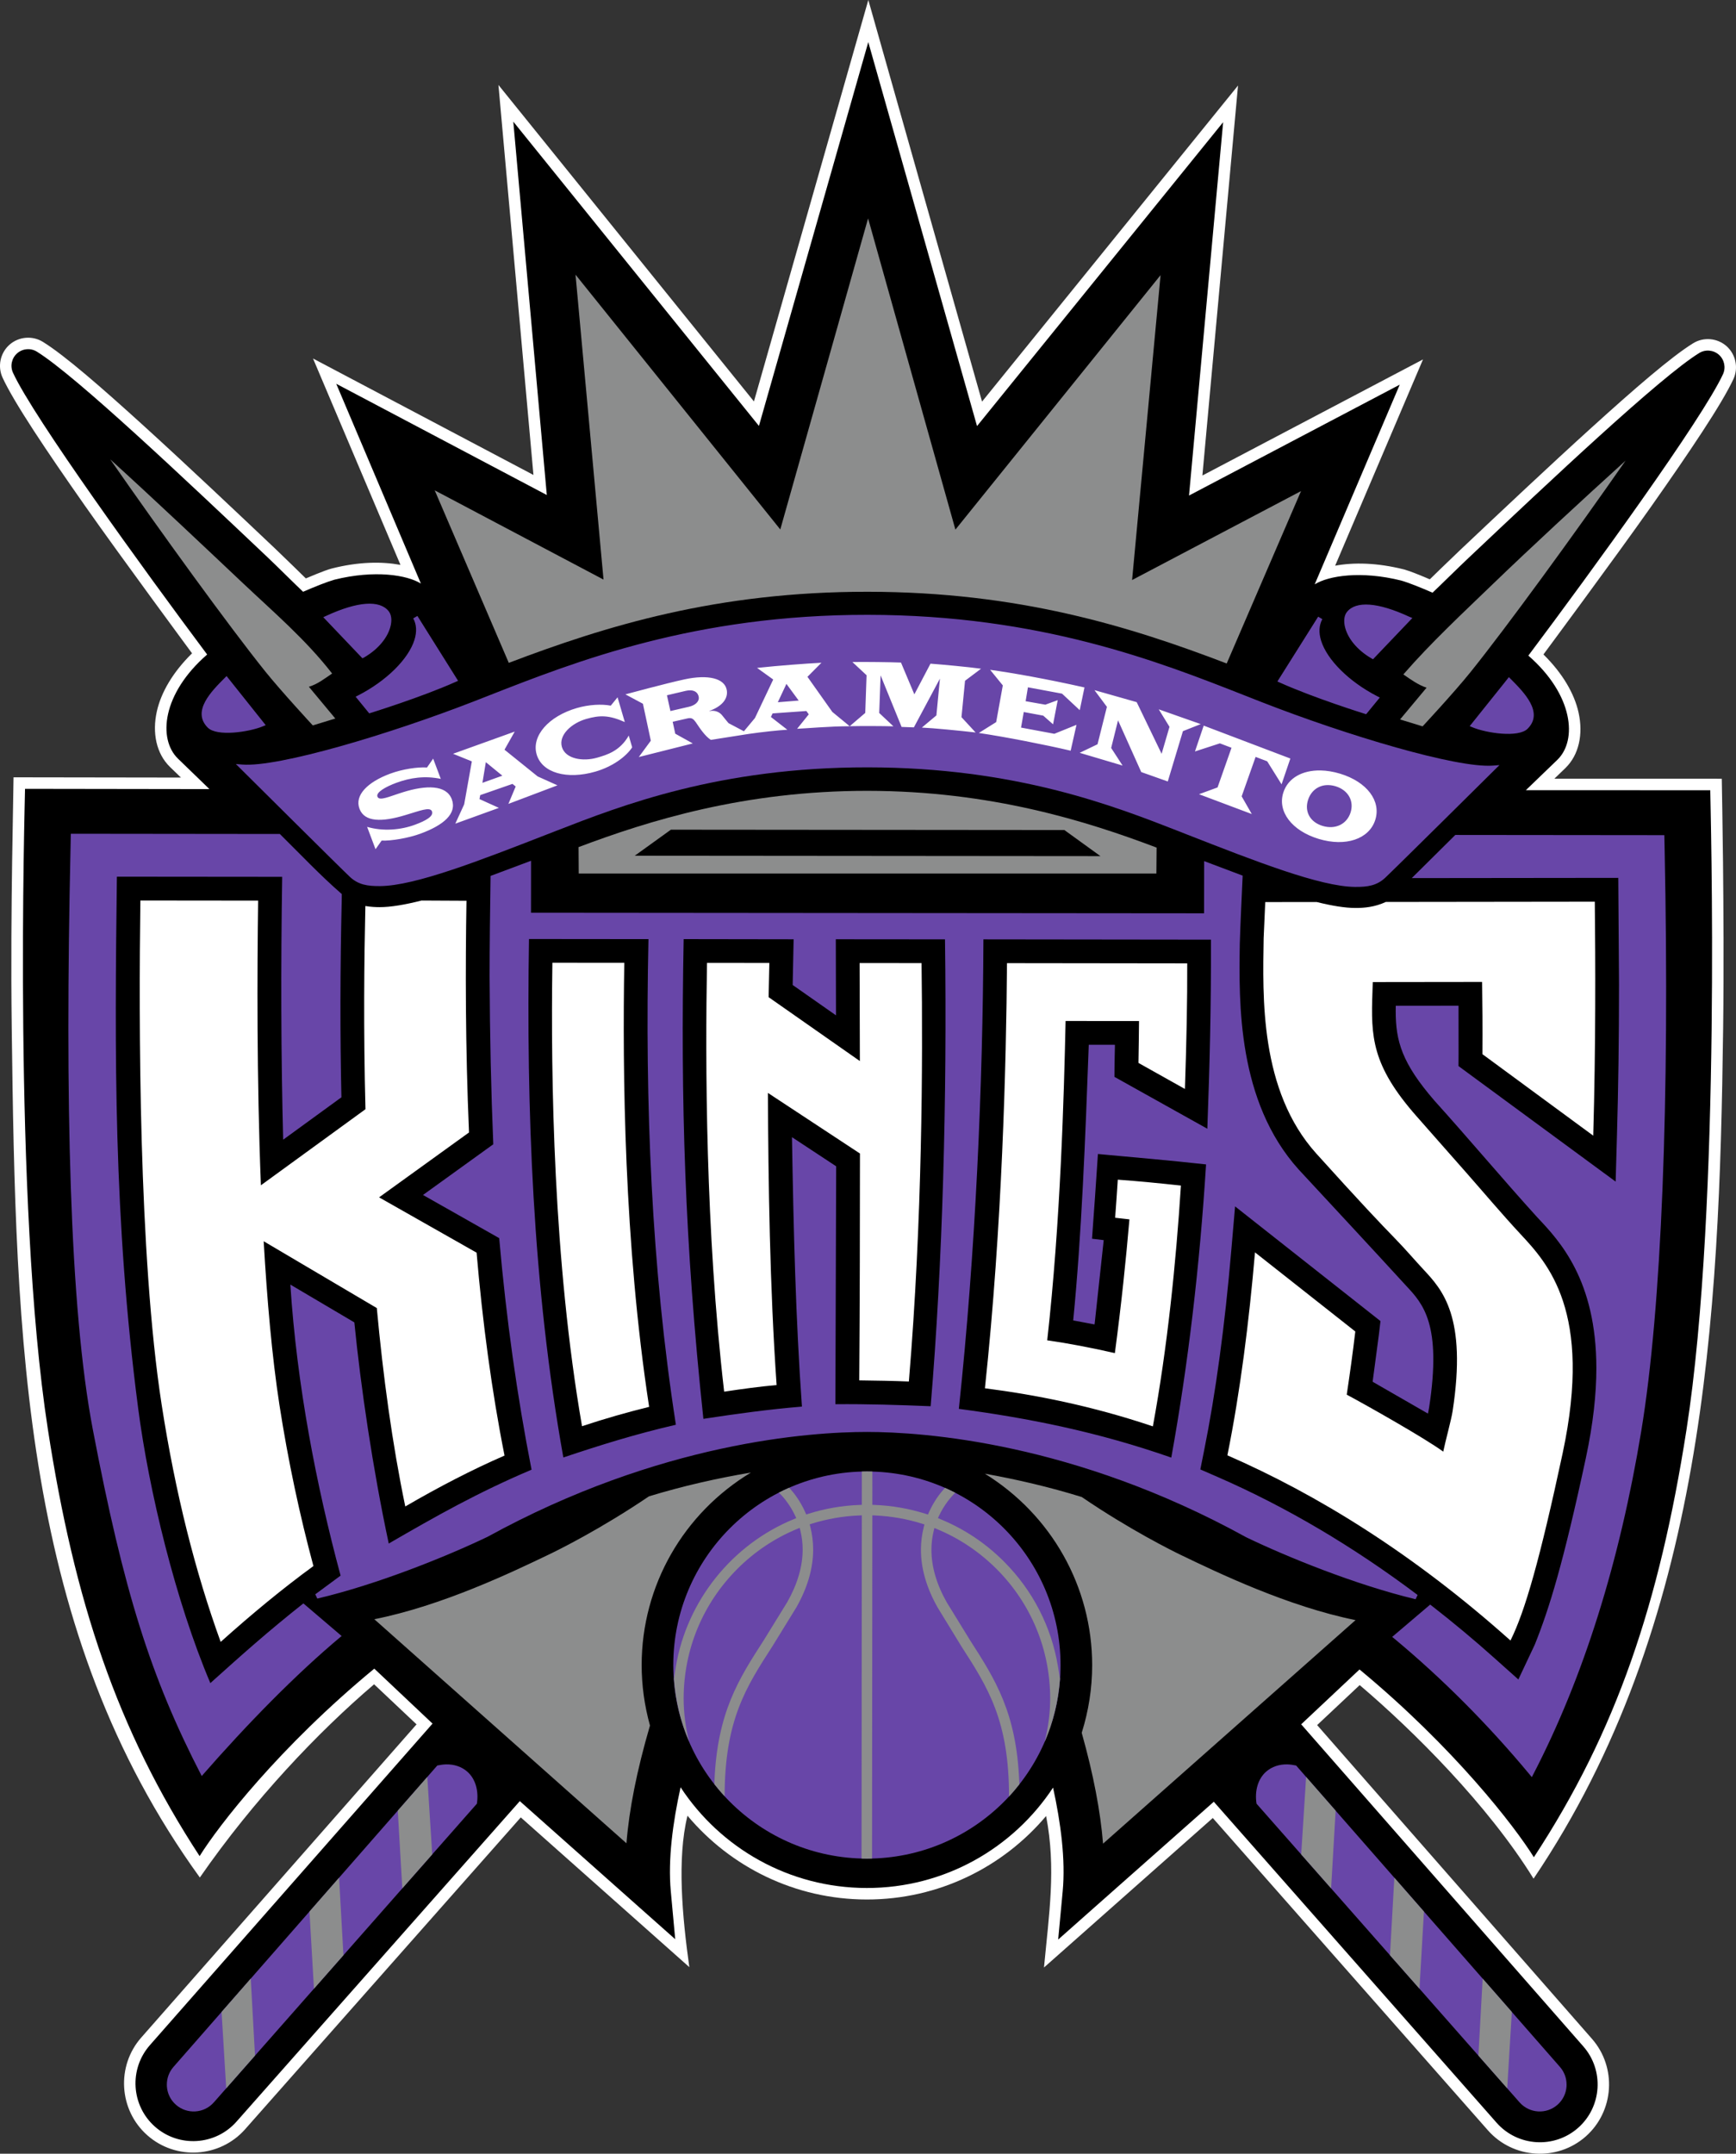
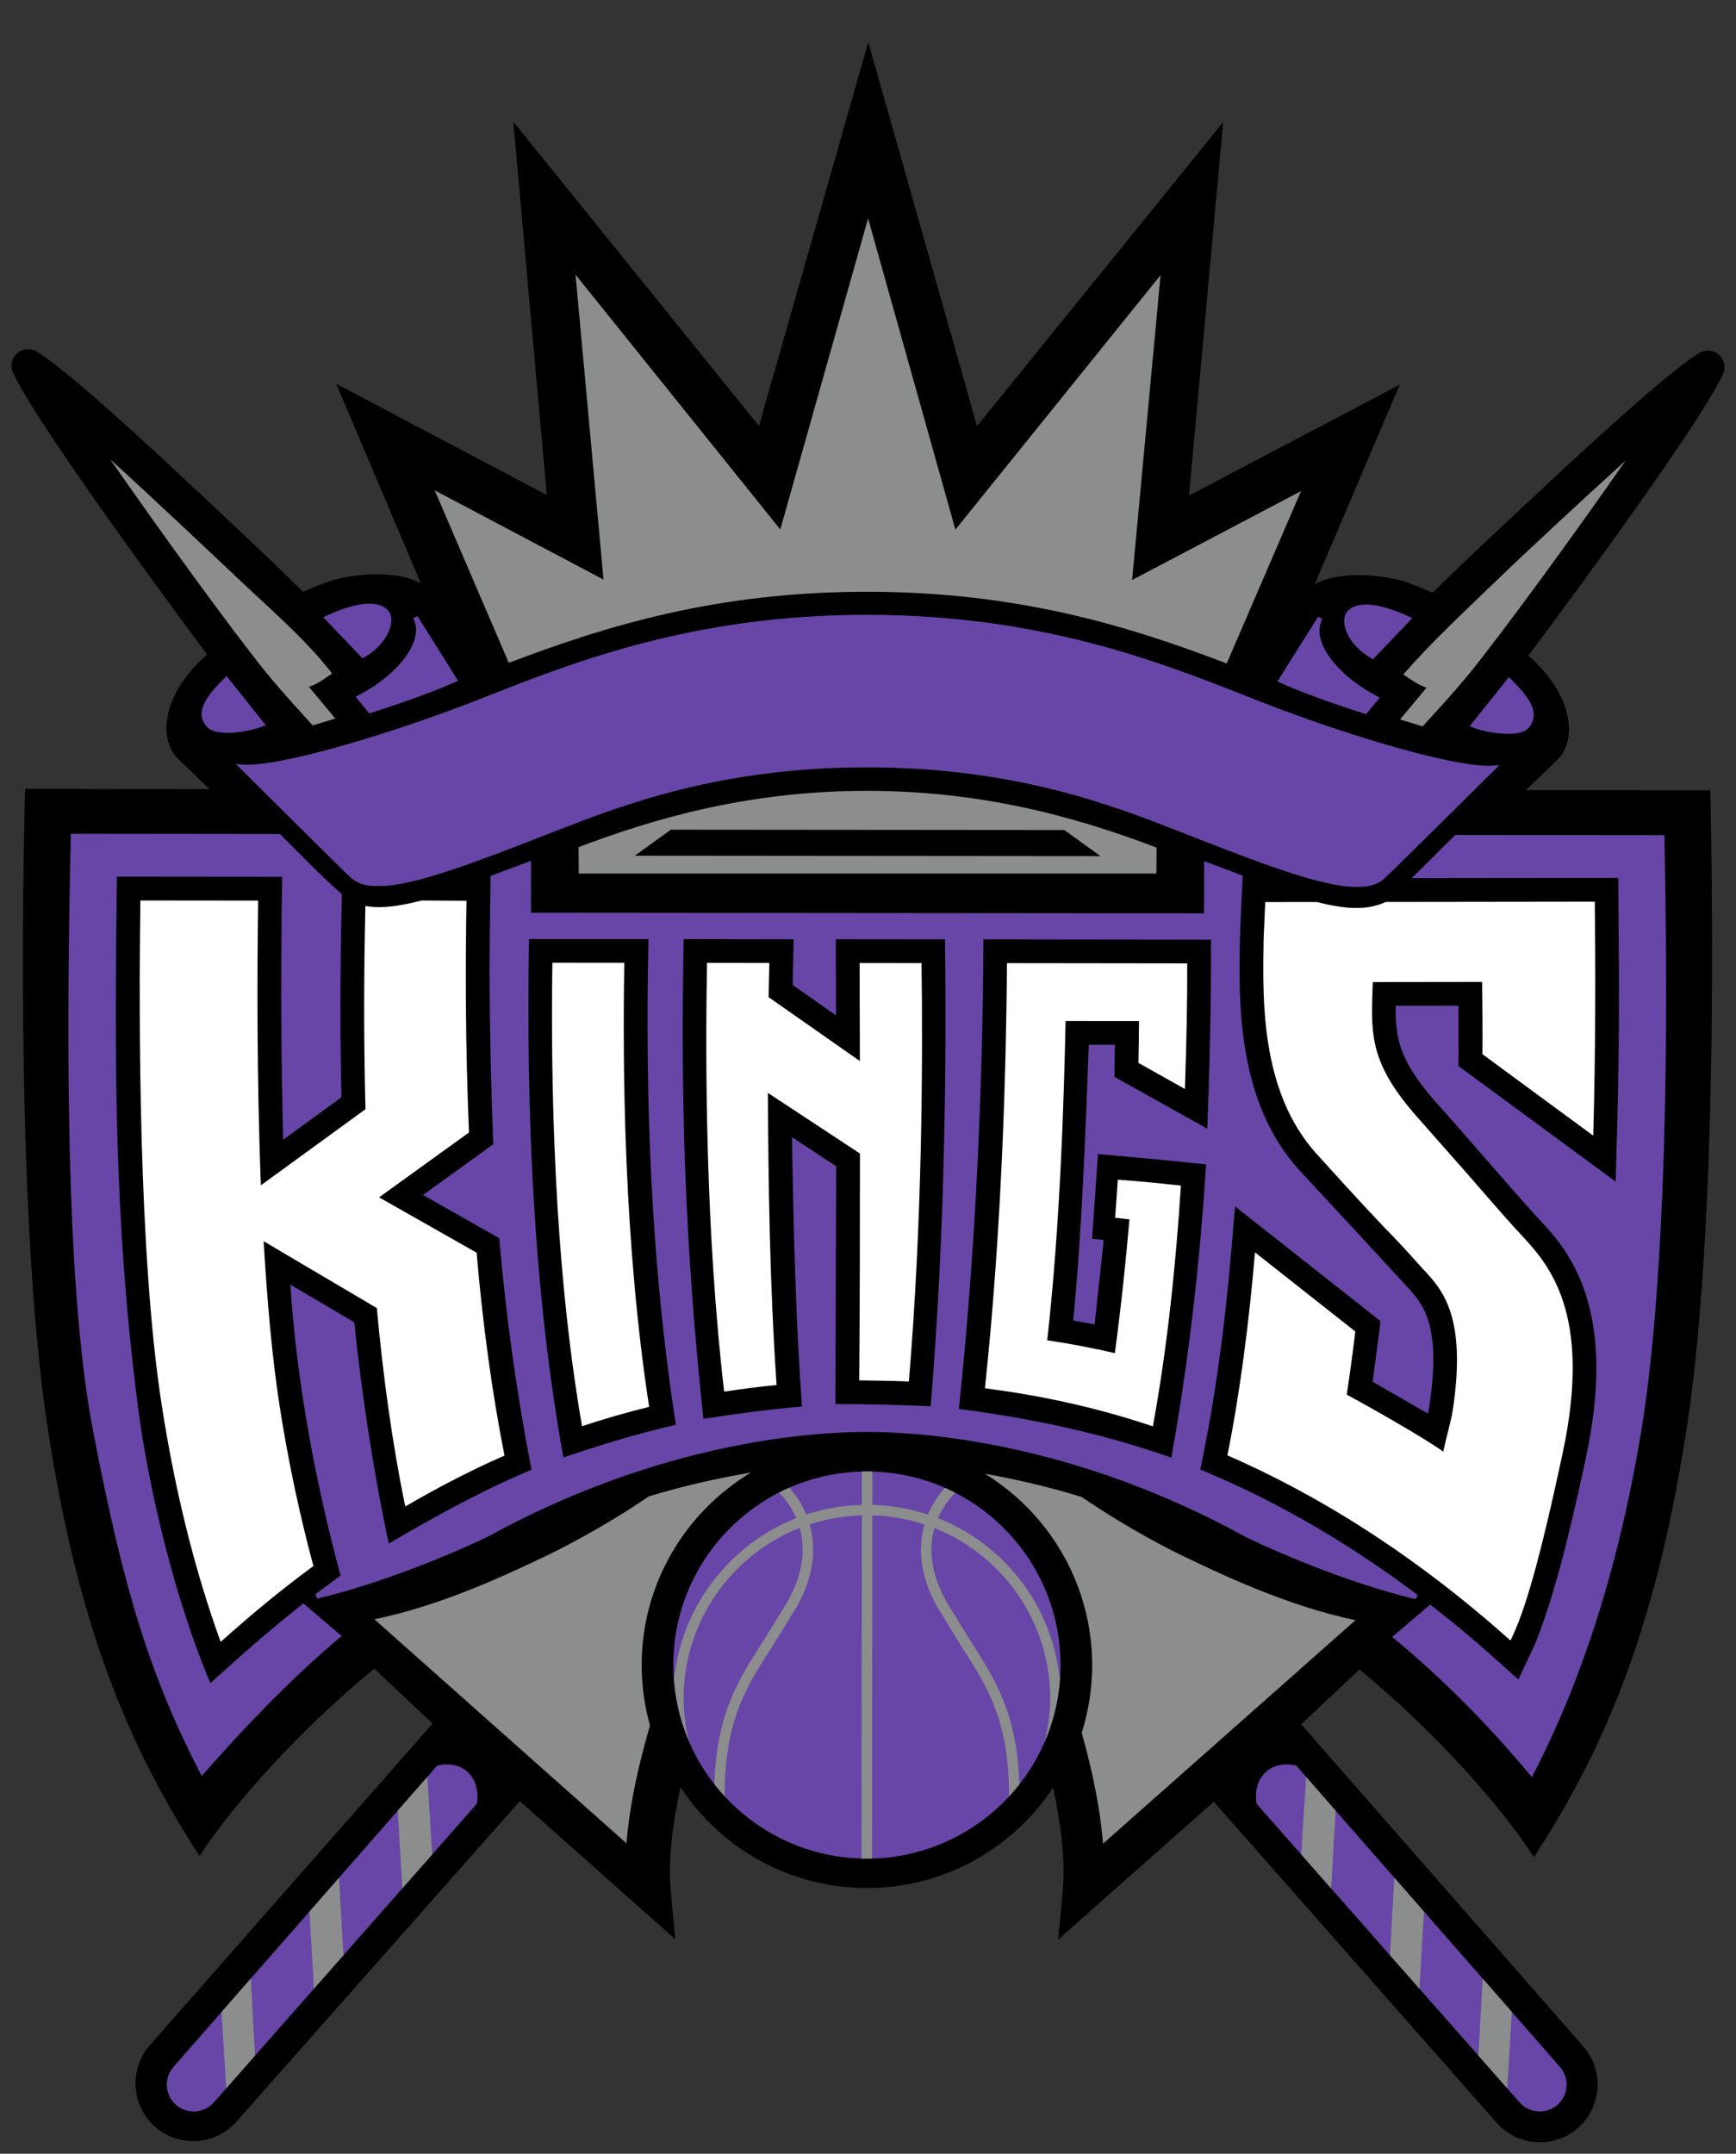
<svg xmlns="http://www.w3.org/2000/svg" xmlns:ns1="http://sodipodi.sourceforge.net/DTD/sodipodi-0.dtd" xmlns:ns2="http://www.inkscape.org/namespaces/inkscape" version="1.1" id="Layer_2" x="0px" y="0px" width="356.373" height="441.989" viewBox="0 0 356.373 441.989" enable-background="new 0 0 400 400" xml:space="preserve" ns1:docname="Sacramento_Kings_1994.svg" ns2:version="1.0.2-2 (e86c870879, 2021-01-15)">
  <rect x="0" y="0" width="356.373" height="441.989" fill="#333333" stroke="none" />
  <defs id="defs13599">
	
	
	
	
	
	
	
	
	
	
	
	
	
	
	
	
	
	
	
	
	
	
	
	
	
	
	
	
	
	
	
	
	
	
	
	
	
	
	
	
	
	
	
	
	
	
	
	
	
	
	
	
	
	
	
	
	
	
	
	
	
	
	
	
	
	
	
	
	
	
	
	
	
	
	
	
	
	
</defs>
  <ns1:namedview pagecolor="#ffffff" bordercolor="#666666" borderopacity="1" objecttolerance="10" gridtolerance="10" guidetolerance="10" ns2:pageopacity="0" ns2:pageshadow="2" ns2:window-width="1366" ns2:window-height="705" id="namedview13597" showgrid="false" ns2:zoom="1" ns2:cx="229.21282" ns2:cy="239.26863" ns2:window-x="-8" ns2:window-y="-8" ns2:window-maximized="1" ns2:current-layer="layer4" ns2:document-rotation="0" showguides="true" ns2:guide-bbox="true" />
  <g ns2:groupmode="layer" id="layer4" ns2:label="Layer 1" transform="translate(-3.741,-13.722)">
    <g id="g8067">
-       <path id="path7965" style="color:#000000;font-style:normal;font-variant:normal;font-weight:normal;font-stretch:normal;font-size:medium;line-height:normal;font-family:sans-serif;font-variant-ligatures:normal;font-variant-position:normal;font-variant-caps:normal;font-variant-numeric:normal;font-variant-alternates:normal;font-variant-east-asian:normal;font-feature-settings:normal;font-variation-settings:normal;text-indent:0;text-align:start;text-decoration:none;text-decoration-line:none;text-decoration-style:solid;text-decoration-color:#000000;letter-spacing:normal;word-spacing:normal;text-transform:none;writing-mode:lr-tb;direction:ltr;text-orientation:mixed;dominant-baseline:auto;baseline-shift:baseline;text-anchor:start;white-space:normal;shape-padding:0;shape-margin:0;inline-size:0;clip-rule:nonzero;display:inline;overflow:visible;visibility:visible;isolation:auto;mix-blend-mode:normal;color-interpolation:sRGB;color-interpolation-filters:linearRGB;solid-color:#000000;solid-opacity:1;vector-effect:none;fill:#ffffff;fill-opacity:1;fill-rule:nonzero;stroke:none;stroke-linecap:butt;stroke-linejoin:miter;stroke-miterlimit:4;stroke-dasharray:none;stroke-dashoffset:0;stroke-opacity:1;paint-order:markers stroke fill;color-rendering:auto;image-rendering:auto;shape-rendering:auto;text-rendering:auto;enable-background:accumulate;stop-color:#000000" d="m 353.729,211.324 c 0.172,-13.38 0.062,-25.372 -0.019,-34.176 -0.053,-5.779 -0.256,-17.336 -0.256,-17.336 l -34.367,-0.008 2.284,-2.2 c 2.762,-2.696 3.664,-6.931 2.685,-11.36 -0.865,-3.913 -3.273,-8.055 -7.213,-11.939 0,0 14.733,-19.87 22.162,-30.422 7.834,-11.128 14.479,-20.987 16.838,-26.088 1.07,-2.313 0.479,-5.061 -1.4,-6.748 l -0.01,-0.01 -0.012,-0.01 c -1.903,-1.666 -4.704,-1.916 -6.865,-0.572 -4.462,2.757 -12.021,9.314 -20.809,17.275 -8.79,7.964 -18.633,17.25 -26.932,25.082 -2.037,1.919 -6.299,6.078 -6.299,6.078 -1.9,-0.801 -3.869,-1.634 -5.282,-2.031 -5.624,-1.402 -10.36,-1.463 -14.149,-0.768 L 292.119,73.762 246.832,97.586 254.146,17.553 201.598,82.42 178.252,0 154.773,82.385 102.322,17.432 109.508,97.471 64.258,73.572 82.211,115.928 c -3.785,-0.699 -8.527,-0.679 -14.143,0.75 -1.422,0.362 -5.287,2.025 -5.287,2.025 0,0 -4.253,-4.177 -6.279,-6.096 C 48.212,104.762 38.384,95.459 29.607,87.48 20.833,79.504 13.285,72.934 8.828,70.172 6.669,68.828 3.854,69.063 1.948,70.745 c -1.902,1.683 -2.489,4.45 -1.417,6.761 2.351,5.105 8.974,14.97 16.785,26.107 7.41,10.564 22.109,30.461 22.109,30.461 -3.944,3.879 -6.359,8.016 -7.23,11.928 -0.987,4.428 -0.088,8.668 2.674,11.367 l 2.275,2.203 -34.365,-0.051 c 0,0 -0.218,12.316 -0.289,17.336 -0.125,8.803 -0.249,20.796 -0.08,34.176 0.816,64.502 2.13,123.845 38.615,174.271 11.064,-15.964 24.221,-29.795 35.77,-39.652 l 8.715,8.223 -56.498,64.256 c -5.173,5.856 -4.628,14.889 1.225,20.07 5.856,5.185 14.893,4.629 20.076,-1.229 l 56.596,-64.004 34.6,30.732 c -1.445,-10.319 -2.553,-22.289 -0.379,-31.078 8.817,10.497 22.03,17.18 36.795,17.197 14.763,0.011 27.991,-6.654 36.822,-17.133 2.088,10.71 0.592,20.146 -0.432,31.088 l 34.65,-30.682 56.484,64.099 c 5.177,5.866 14.211,6.432 20.077,1.256 5.852,-5.176 6.422,-14.2 1.254,-20.065 l -56.392,-64.358 8.734,-8.207 c 10.88,9.232 26.306,24.543 35.693,39.725 35.151,-52.034 38.149,-114.931 38.912,-174.219 z" transform="translate(3.741,13.722)" ns1:nodetypes="ccccccccccccccccccccccccccccccccccccccccccccccccccccccccccccccc" />
      <path style="color:#000000;font-style:normal;font-variant:normal;font-weight:normal;font-stretch:normal;font-size:medium;line-height:normal;font-family:sans-serif;font-variant-ligatures:normal;font-variant-position:normal;font-variant-caps:normal;font-variant-numeric:normal;font-variant-alternates:normal;font-variant-east-asian:normal;font-feature-settings:normal;font-variation-settings:normal;text-indent:0;text-align:start;text-decoration:none;text-decoration-line:none;text-decoration-style:solid;text-decoration-color:#000000;letter-spacing:normal;word-spacing:normal;text-transform:none;writing-mode:lr-tb;direction:ltr;text-orientation:mixed;dominant-baseline:auto;baseline-shift:baseline;text-anchor:start;white-space:normal;shape-padding:0;shape-margin:0;inline-size:0;clip-rule:nonzero;display:inline;overflow:visible;visibility:visible;isolation:auto;mix-blend-mode:normal;color-interpolation:sRGB;color-interpolation-filters:linearRGB;solid-color:#000000;solid-opacity:1;vector-effect:none;fill:#000000;fill-opacity:1;fill-rule:nonzero;stroke:none;stroke-width:4.724;stroke-linecap:butt;stroke-linejoin:miter;stroke-miterlimit:4;stroke-dasharray:none;stroke-dashoffset:0;stroke-opacity:1;paint-order:markers stroke fill;color-rendering:auto;image-rendering:auto;shape-rendering:auto;text-rendering:auto;enable-background:accumulate;stop-color:#000000" d="M 181.986,22.364 159.538,101.13 109.113,38.685 115.991,115.31 72.764,92.48 90.143,133.482 c -2.835,-1.765 -9.469,-2.845 -17.73,-0.8 -1.49,0.419 -4.034,1.433 -6.454,2.485 -1.946,-1.839 -5.018,-4.925 -7.339,-7.125 C 42.04,112.353 19.34,90.865 11.322,85.897 10.038,85.098 8.387,85.236 7.254,86.236 6.121,87.239 5.778,88.858 6.416,90.233 10.628,99.384 33.126,130.465 46.265,148.043 c -9.281,8.051 -10.106,17.347 -6.005,21.354 l 6.473,6.265 -37.855,-0.055 c -0.006,2.449 -2.522,84.751 4.68,131.374 5.469,35.418 14.238,61.785 31.16,87.653 3.911,-6.287 16.449,-22.458 35.859,-38.471 l 11.955,11.279 -58.004,65.969 c -4.33,4.896 -3.876,12.409 1.017,16.742 4.896,4.335 12.407,3.874 16.742,-1.024 l 58.164,-65.778 24.501,21.77 7.399,6.568 -0.907,-9.844 c -0.603,-6.545 0.415,-14.107 2.01,-21.335 8.168,12.437 22.225,20.651 38.216,20.669 15.987,0.012 30.064,-8.186 38.247,-20.602 1.579,7.229 2.591,14.792 1.972,21.333 l -0.922,9.851 7.401,-6.561 24.547,-21.722 58.049,65.873 c 4.33,4.906 11.837,5.376 16.742,1.048 4.895,-4.329 5.366,-11.835 1.043,-16.735 l -57.896,-66.076 11.978,-11.255 c 19.381,16.04 31.894,32.241 35.787,38.538 16.967,-25.844 25.772,-52.198 31.313,-87.607 7.272,-46.609 4.902,-128.921 4.902,-131.367 l -37.857,-0.01 6.489,-6.253 c 4.098,-4 3.296,-13.298 -5.978,-21.364 13.171,-17.552 35.724,-48.597 39.954,-57.744 0.634,-1.372 0.288,-2.993 -0.833,-3.999 -1.136,-0.994 -2.786,-1.138 -4.064,-0.344 -8.029,4.959 -30.768,26.406 -47.365,42.069 -2.335,2.199 -5.416,5.277 -7.361,7.105 -2.407,-1.057 -4.954,-2.073 -6.446,-2.493 -8.258,-2.056 -14.891,-0.986 -17.742,0.776 l 17.458,-40.976 -43.26,22.756 7.003,-76.617 -50.521,62.363 z" id="path7967" ns1:nodetypes="ccccccccccccccccccccccccccccccccccccccccccccccccccccccccc" />
      <path ns1:nodetypes="ccccc" ns2:connector-curvature="0" id="path13717" d="m 221.451,355.423 c 0,21.937 -17.795,39.721 -39.747,39.721 -21.952,0 -39.747,-17.784 -39.747,-39.721 0,-21.937 17.795,-39.721 39.747,-39.721 21.952,0 39.747,17.784 39.747,39.721 z" style="vector-effect:none;fill:#6846a8;fill-opacity:1;fill-rule:nonzero;stroke:none;stroke-width:0.488;stroke-linecap:round;stroke-linejoin:miter;stroke-miterlimit:4;stroke-dasharray:none;stroke-dashoffset:0;stroke-opacity:1;paint-order:markers stroke fill" />
      <path ns1:nodetypes="ccccccccccccccccccccccccccccccccccccccccccccccccccccccccccccccccccccccccccccccccccccccccccccccccccccccccccccccccccccccc" ns2:connector-curvature="0" id="path13444" d="m 73.904,197.201 c -4.458,-3.869 -8.515,-8.188 -12.717,-12.33 l -42.91,-0.047 -0.059,2.988 c -1.152,51.741 -0.207,94.214 4.574,119.258 6.345,33.229 11.858,50.842 22.359,71.129 9.298,-10.644 19.296,-20.878 28.719,-28.736 l -7.848,-6.689 c -7.277,5.756 -12.431,10.36 -19.1,16.355 C 39.758,342.244 34.298,319.586 32.098,302.701 27.027,263.793 27.279,230.049 27.736,193.635 l 33.932,0.031 c -0.287,18.352 -0.25,36.592 0.201,53.947 l 11.957,-8.701 c -0.28,-12.811 -0.264,-26.254 0.066,-40.563 z m 228.588,-12.131 -8.941,8.857 42.395,-0.047 0.152,21.803 c 0,11.097 -0.142,21.42 -0.426,31.232 0,0 -0.192,6.831 -0.264,9.299 -1.255,-0.919 -31.789,-23.363 -32.26,-23.711 0,-0.416 0.014,-2.488 0.014,-2.488 l -0.008,-9.9 h -0.488 l -12.4,0.014 c 0,0 -0.01,0.903 -0.01,1.113 0,6.2 1.31,10.666 7.939,18.342 7.154,7.919 14.003,16.112 21.176,24.014 4.533,4.797 12.076,12.805 12.076,30.908 0,5.243 -0.637,11.334 -2.16,18.447 -4.627,21.583 -7.509,30.857 -10.418,38.123 -0.053,0.125 -0.115,0.271 -0.115,0.271 0,0 -2.58,5.464 -3.32,7.035 -0.824,-0.727 -4.875,-4.355 -4.875,-4.355 -4.159,-3.724 -8.504,-7.342 -12.902,-10.764 l -0.324,-0.246 -7.799,6.629 0.457,0.375 c 9.852,8.193 19.182,17.549 27.734,27.836 l 0.475,0.572 0.344,-0.666 c 10.24,-19.775 17.69,-43.47 22.131,-70.42 4.151,-25.158 5.849,-67.512 4.789,-119.256 l -0.061,-2.975 z m -198.045,8.408 c -0.108,6.976 -0.199,14.489 -0.201,20.641 0.057,12.345 0.298,23.393 0.758,34.432 l -14.43,10.402 15.643,8.859 c 1.478,16.829 3.68,32.405 6.643,47.518 -11.07,4.696 -19.578,9.512 -29.316,15.158 -3.315,-15.526 -5.733,-32.071 -7.064,-45.387 l -13.137,-7.758 c 1.332,20.608 5.338,41.257 10.314,59.729 l -5.195,3.832 0.41,0.879 c 12.332,-2.901 26.541,-8.645 34.965,-12.682 35.418,-19.449 66.283,-21.519 77.904,-21.516 11.634,0.01 42.497,2.138 77.848,21.627 8.379,4.034 22.482,9.765 34.754,12.705 l 0.41,-0.875 c -13.228,-9.956 -27.025,-18.099 -41,-24.195 0,0 -2.754,-1.196 -3.604,-1.57 0.131,-0.644 0.773,-3.863 0.773,-3.863 2.38,-11.826 4.264,-25.65 5.582,-41.096 0,0 0.573,-6.62 0.777,-9.02 1.194,0.939 29.343,23.137 29.848,23.535 -0.06,0.449 -0.318,2.709 -0.318,2.709 l -1.291,9.73 0.289,0.18 11.066,6.367 0.137,-0.678 0.098,-0.533 c 2.634,-17.14 -1.254,-21.317 -4.688,-24.998 -7.32,-7.995 -14.711,-15.925 -22.078,-23.877 -12.611,-13.966 -12.283,-34.226 -12.096,-46.328 0.141,-4.663 0.383,-9.325 0.59,-13.986 l -7.904,-2.98 c 0,0 -0.015,9.813 -0.018,10.713 -0.98,0 -137.193,-0.117 -138.172,-0.117 0,-0.896 0.008,-10.668 0.008,-10.668 z m 32.412,12.973 c -0.738,33.926 0.605,67.373 5.629,99.658 -8.246,1.906 -15.392,4.136 -23.102,6.715 -6.334,-35.344 -7.603,-71.577 -7.051,-106.396 z m 31.506,95.932 c -6.774,0.559 -13.511,1.489 -20.229,2.516 -3.867,-36.271 -4.678,-65.368 -4.051,-98.451 l 22.574,0.035 -0.197,9.381 8.895,6.227 -0.039,-15.613 22.414,0.019 c 0.435,32.739 -0.464,66.238 -2.943,95.811 -6.514,-0.267 -13.036,-0.474 -19.557,-0.414 0.007,-0.817 0.16,-48.826 0.16,-48.826 l -9.074,-5.977 c 0.325,19.215 0.76,37.296 2.047,55.293 z m 83.963,-95.828 c 0.043,14.162 -0.257,25.598 -0.742,38.807 l -19.07,-10.646 c 0,-2.375 0.103,-6.576 0.103,-6.576 l -5.373,-0.006 c -0.705,19.276 -1.481,39.225 -3.195,56.564 l 4.381,0.826 0.066,-0.525 1.816,-16.777 -2.4,-0.289 c 0.431,-5.793 0.83,-11.588 1.211,-17.385 7.404,0.679 14.811,1.32 22.201,2.137 -1.325,21.067 -3.663,40.896 -7.139,60.166 -15.104,-5.285 -29.36,-8.113 -43.611,-10 3.435,-32.169 4.934,-66.609 5.043,-96.351 0.814,0.004 45.903,0.057 46.709,0.057 z" style="fill:#6846a8;fill-opacity:1;stroke:none;stroke-width:1.222" />
      <path ns1:nodetypes="ccccccccccccccccccccccccccccccccccccccccccccccccccccccccccccccccccccccccccc" d="m 155.119,335.677 c 3.548,-3.535 7.666,-6.293 12.245,-8.183 l 0.542,-0.221 0.142,0.572 c 0.31,1.269 0.465,2.567 0.465,3.892 0,3.447 -1.059,7.066 -3.165,10.781 0,0 -4.829,7.833 -4.846,7.862 -5.102,7.912 -9.508,14.734 -10.097,28.853 0,0 0.004,0.285 0.01,0.659 0.661,0.851 1.351,1.665 2.081,2.453 0.022,-15.606 4.352,-22.323 9.841,-30.824 l 4.89,-7.941 c 2.291,-4.045 3.442,-8.013 3.442,-11.847 0,-1.599 -0.203,-3.171 -0.59,-4.711 l -0.13,-0.468 0.462,-0.148 c 3.129,-0.979 6.404,-1.55 9.72,-1.683 l 0.531,-0.022 c 0,0 -0.059,59.934 -0.059,70.434 0.357,0.005 0.709,0.027 1.078,0.027 0.358,0 0.714,-0.021 1.077,-0.027 v -0.011 l 0.064,-70.423 0.522,0.022 c 3.321,0.148 6.59,0.718 9.718,1.703 l 0.452,0.147 -0.117,0.463 c -0.403,1.555 -0.601,3.138 -0.601,4.741 0,3.84 1.141,7.797 3.418,11.825 0,0 4.876,7.964 4.89,7.994 5.457,8.465 9.776,15.212 9.776,30.807 0.747,-0.809 1.452,-1.643 2.127,-2.516 -0.019,-0.33 -0.032,-0.571 -0.032,-0.571 -0.562,-14.137 -4.956,-20.977 -10.085,-28.96 l -4.801,-7.809 c -2.092,-3.706 -3.139,-7.314 -3.139,-10.759 0,-1.329 0.15,-2.64 0.471,-3.918 l 0.136,-0.572 0.542,0.229 c 4.574,1.898 8.687,4.657 12.237,8.199 7.086,7.105 10.99,16.546 10.99,26.598 0,2.982 -0.406,5.951 -1.139,8.878 1.733,-4.012 2.826,-8.366 3.151,-12.931 -0.225,-1.402 -0.4,-2.489 -0.4,-2.489 -1.35,-8.199 -5.184,-15.662 -11.089,-21.583 -3.775,-3.787 -8.176,-6.716 -13.082,-8.724 l -0.487,-0.2 0.227,-0.484 c 1.053,-2.229 2.387,-3.797 3.329,-4.721 -0.681,-0.348 -1.378,-0.685 -2.078,-0.995 l -0.147,0.115 c -0.89,0.978 -2.175,2.634 -3.194,4.933 l -0.18,0.413 -0.44,-0.136 c -3.378,-1.072 -6.912,-1.7 -10.497,-1.834 l -0.479,-0.021 c -0.005,-2.276 0.016,-4.557 0,-6.83 -0.359,-0.012 -0.715,-0.026 -1.078,-0.026 -0.358,0 -0.716,0.017 -1.079,0.026 -0.002,2.649 -0.002,6.83 -0.002,6.83 l -0.484,0.021 c -3.584,0.133 -7.111,0.749 -10.498,1.821 l -0.432,0.141 -0.181,-0.413 c -1.017,-2.309 -2.299,-3.964 -3.205,-4.957 0,0 -0.05,-0.053 -0.105,-0.125 -0.72,0.314 -1.423,0.653 -2.117,1.004 0.972,0.958 2.295,2.523 3.337,4.754 l 0.221,0.482 -0.485,0.203 c -12.697,5.181 -21.984,16.793 -24.232,30.281 0,0.012 -0.172,1.095 -0.394,2.49 0.323,4.535 1.392,8.852 3.101,12.831 -0.713,-2.901 -1.106,-5.837 -1.106,-8.789 0.013,-10.063 3.935,-19.508 11.041,-26.609 z" id="path13500" ns2:connector-curvature="0" style="fill:#8c8d8d;fill-opacity:1;stroke:none;stroke-width:1.222" />
      <path id="path13586" style="fill:#6846a8;fill-opacity:1;stroke:none;stroke-width:1.222" d="m 264.225,362.088 c -1.643,-0.027 -3.131,0.475 -4.293,1.48 -1.696,1.477 -2.401,3.964 -1.984,6.592 l 54.004,61.299 c 2.01,2.276 5.502,2.494 7.779,0.48 1.101,-0.966 1.759,-2.313 1.854,-3.783 0.007,-0.123 0.006,-0.242 0.006,-0.355 0,-1.347 -0.478,-2.622 -1.373,-3.641 l -54.145,-61.84 c -0.576,-0.127 -1.3,-0.223 -1.848,-0.232 z" ns1:nodetypes="ccccccccccc" transform="translate(3.741,13.722)" />
      <path ns1:nodetypes="ccccccccccccccc" ns2:connector-curvature="0" id="path13508" d="m 270.855,394.283 6.139,6.965 0.932,-15.938 -6.061,-6.92 z m 18.227,20.697 6.053,6.865 0.918,-15.83 -6.078,-6.945 z m 18.152,20.596 5.912,6.711 0.951,-15.67 -5.99,-6.84 z" style="fill:#8c8d8d;fill-opacity:1;stroke:none;stroke-width:1.222" />
      <path id="path13540" style="fill:#6846a8;fill-opacity:1;stroke:none;stroke-width:1.222" d="m 266.484,153.808 c 7.024,3.158 17.285,6.357 17.39,6.388 l 0.314,0.098 2.802,-3.418 -0.54,-0.28 c -5.772,-2.977 -10.288,-7.454 -11.51,-11.404 -0.516,-1.659 -0.425,-3.14 0.253,-4.414 l -0.854,-0.501 -8.371,13.299 z m 19.114,-4.791 8.08,-8.465 -0.652,-0.269 c -6.406,-2.967 -10.959,-3.307 -12.8,-0.947 -0.504,0.645 -0.656,1.626 -0.446,2.764 0.48,2.501 2.53,5.011 5.474,6.722 z m 27.891,3.665 -0.747,0.947 -7.294,9.108 0.606,0.259 c 2.805,1.163 9.388,2.175 11.282,0.28 3.359,-3.352 -0.742,-7.474 -3.451,-10.196 z m -236.745,4.018 2.796,3.422 0.318,-0.1 c 0.101,-0.032 10.37,-3.21 17.399,-6.353 l 0.523,-0.232 -8.353,-13.312 -0.853,0.499 c 0.685,1.27 0.764,2.754 0.247,4.413 -1.235,3.951 -5.758,8.418 -11.528,11.385 z m 1.749,-8.057 c 2.946,-1.703 4.994,-4.209 5.486,-6.709 0.219,-1.138 0.065,-2.118 -0.44,-2.768 -1.845,-2.362 -6.395,-2.027 -12.806,0.93 l -0.627,0.29 8.035,8.435 z m -20.207,13.898 -7.683,-9.639 -0.346,-0.44 -0.397,0.397 c -2.719,2.722 -6.82,6.835 -3.469,10.187 1.891,1.897 8.474,0.9 11.283,-0.255 z m 253.273,8.196 -1.348,0.103 c -7.384,0.561 -29.945,-6.187 -47.477,-13.034 l -3.301,-1.297 c -17.785,-7.001 -42.124,-16.585 -77.558,-16.613 -35.416,-0.031 -59.781,9.512 -77.581,16.483 l -3.294,1.29 c -17.543,6.815 -40.113,13.526 -47.497,12.955 l -1.342,-0.108 0.958,0.95 c 0.852,0.846 20.811,20.69 22.473,22.231 1.725,1.595 3.578,1.892 6.201,1.868 7.173,-0.06 20.389,-5.212 34.393,-10.665 l 1.878,-0.729 c 13.306,-5.177 33.413,-12.999 63.792,-12.974 30.382,0.027 50.472,7.882 63.777,13.081 l 1.859,0.731 c 13.998,5.475 27.218,10.65 34.381,10.726 2.628,0.026 4.481,-0.268 6.208,-1.859 1.66,-1.539 21.665,-21.349 22.512,-22.193 z" ns1:nodetypes="ccccccccccccccccccccccccccccccccccccccccccccccccccccccccccccccccccccc" />
      <path id="path13548" style="fill:#8c8d8d;fill-opacity:1;stroke:none;stroke-width:1.222" d="m 122.548,192.993 118.58,1e-5 0.045,-5.325 c -14.355,-5.439 -34.02,-11.628 -59.321,-11.651 -25.304,-0.022 -44.981,6.135 -59.341,11.552 z m 107.094,-3.577 -95.595,-0.082 7.417,-5.343 80.773,0.07 z m 25.922,-39.531 15.258,-35.381 -34.681,18.252 5.846,-62.571 L 199.871,122.41 181.945,58.54 163.922,122.376 121.887,70.092 127.634,132.664 92.982,114.353 108.187,149.757 c 20.005,-7.612 42.785,-14.622 73.698,-14.593 30.915,0.028 53.686,7.069 73.679,14.721 z m 36.264,2.244 c 1.6,1.102 3.062,2.156 4.761,2.727 l -5.436,6.511 4.624,1.418 c 0,0 6.451,-6.925 9.8,-11.088 7.448,-9.256 21.328,-28.33 31.871,-43.442 -9.101,8.232 -19.943,18.274 -27.249,25.328 -6.337,6.117 -12.629,11.952 -18.372,18.546 z m -219.255,9.052 -5.423,-6.519 c 1.879,-0.569 3.261,-1.714 4.768,-2.719 -5.367,-6.921 -12,-12.589 -18.345,-18.577 -7.821,-7.381 -18.129,-17.136 -27.2,-25.373 10.531,15.153 24.376,34.237 31.776,43.467 3.265,4.072 9.8,11.132 9.8,11.132 z" ns1:nodetypes="cccccccccccccccccccccccccccccccccccccccc" />
      <path ns1:nodetypes="cccccccccccccccccccccccccccccccccccccccccccccccccccccccccccccccccccccccccccccccc" ns2:connector-curvature="0" id="path13554" d="m 32.557,198.52 c -0.333,24.459 -0.388,72.76 4.363,103.436 2.835,18.286 6.928,34.407 12.121,48.721 6.421,-5.755 12.741,-10.976 19.041,-15.568 -2.787,-10.35 -5.183,-21.48 -6.986,-33.125 -1.512,-9.803 -2.535,-21.511 -3.225,-33.531 l 23.223,13.709 c 1.276,13.859 3.152,27.785 5.844,40.717 6.974,-4.057 13.743,-7.559 20.375,-10.445 -2.642,-13.262 -4.531,-27.555 -5.734,-41.639 L 81.561,259.443 100.021,246.129 C 99.262,228.408 99.278,212.064 99.5,198.574 l -9.213,-0.047 c -3.4,0.862 -6.336,1.365 -8.641,1.361 -0.858,0 -1.854,-0.056 -2.9,-0.232 -0.247,10.976 -0.407,25.394 0.02,41.701 L 57.299,256.969 C 56.431,234.964 56.534,213.011 56.729,198.545 Z M 324.531,311.936 c 6.239,-29.14 -3.15,-39.029 -8.693,-44.992 -3.794,-4.082 -7.714,-8.73 -10.867,-12.307 l -10.42,-11.82 c -9.245,-10.487 -9.4,-16.316 -9.066,-25.547 l 0.065,-2.004 22.438,-0.027 c 0.067,4.332 0.102,9.385 0.066,14.816 l 22.752,16.729 c 0.523,-18.332 0.457,-35.717 0.322,-48.016 l -5e-5,-2.4e-4 -42.904,0.053 c -2.254,1.056 -4.481,1.242 -6.205,1.236 -2.15,0 -4.865,-0.449 -7.984,-1.223 l -10.559,0.01 -0.33,7.422 c -0.177,11.889 -0.89,31.222 10.824,44.203 8.987,9.959 13.183,14.376 16.004,17.271 2.339,2.4 4.024,4.408 6.012,6.545 3.821,4.108 8.945,9.591 5.947,29.066 -0.279,1.782 -1.509,6.256 -1.92,8.279 -3.735,-2.742 -15.706,-9.505 -19.809,-11.697 0.653,-4.354 1.252,-8.665 1.758,-12.963 l -20.592,-16.236 c -1.214,14.144 -3,28.419 -5.666,41.65 18.233,7.956 37.994,20.027 58.111,38.008 3.002,-6.001 6.062,-16.753 10.717,-38.457 z M 117.137,211.305 c -0.348,23.732 0.198,61.224 6.084,95.104 4.704,-1.565 9.353,-2.879 13.775,-3.971 -5.156,-33.648 -5.473,-68.781 -5.098,-91.121 z m 31.74,0.027 c -0.361,20.356 -0.323,54.888 3.521,87.988 3.73,-0.566 7.369,-1.049 10.768,-1.359 -1.401,-20.065 -1.702,-41.621 -1.787,-59.953 l 18.898,12.441 c 0,14.551 -0.035,31.294 -0.15,46.551 3.047,0.034 7.203,0.109 10.189,0.236 2.766,-33.03 2.879,-65.585 2.604,-85.865 l -12.715,-0.012 c 0.02,6.541 0.038,13.255 0.053,20.115 L 161.527,218.363 c 0.044,-2.384 0.093,-4.72 0.148,-7.021 z m 61.584,0.049 c -0.165,20.631 -0.964,53.748 -4.531,87.244 10.297,1.321 21.917,3.592 34.477,7.816 2.986,-16.245 4.729,-33.408 5.758,-49.418 -4.455,-0.484 -8.736,-0.903 -12.961,-1.207 -0.143,2.528 -0.363,5.223 -0.543,7.814 l 2.932,0.332 c -0.704,8.225 -1.65,17.41 -2.988,27.445 -4.814,-1.098 -9.453,-1.991 -13.887,-2.625 2.738,-24.374 3.444,-50.395 3.771,-65.531 l 15.074,0.012 c -0.015,2.559 -0.074,5.834 -0.115,8.592 l 9.537,5.344 c 0.337,-9.954 0.499,-18.097 0.475,-25.773 z" style="fill:#ffffff;stroke:none;stroke-width:1.222" />
      <path id="path13584" style="fill:#8c8d8d;fill-opacity:1;stroke:none;stroke-width:1.222" d="m 225.8,369.329 c 2.402,8.54 3.854,16.169 4.378,22.75 1.397,-1.229 50.441,-44.645 51.836,-45.876 -13.88,-2.808 -28.119,-9.644 -35.849,-13.364 -1.67,-0.806 -10.497,-5.167 -20.354,-11.897 -6.594,-2.044 -13.273,-3.601 -19.894,-4.79 13.614,8.412 22.027,23.159 22.027,39.302 0,4.738 -0.735,9.395 -2.144,13.874 z m -67.906,-53.411 c -6.991,1.182 -14.052,2.781 -20.935,4.887 -10.059,6.811 -18.838,11.123 -20.5,11.916 -7.733,3.713 -21.984,10.529 -35.877,13.301 1.398,1.238 50.369,44.745 51.758,45.982 0.56,-7.008 2.128,-14.911 4.829,-24.169 -1.123,-4.051 -1.707,-8.22 -1.707,-12.414 0.013,-16.318 8.585,-31.155 22.433,-39.504 z" ns1:nodetypes="cccccccccccccccc" />
      <path id="path13586-3" style="fill:#6846a8;fill-opacity:1;stroke:none;stroke-width:1.222" d="m 95.359,375.809 c 1.643,-0.027 3.131,0.475 4.293,1.48 1.696,1.477 2.401,3.964 1.984,6.592 l -54.004,61.299 c -2.01,2.276 -5.502,2.494 -7.779,0.48 -1.101,-0.966 -1.759,-2.313 -1.854,-3.783 -0.007,-0.123 -0.006,-0.242 -0.006,-0.355 0,-1.347 0.478,-2.622 1.373,-3.641 l 54.145,-61.84 c 0.576,-0.127 1.3,-0.223 1.848,-0.232 z" ns1:nodetypes="ccccccccccc" />
      <path ns1:nodetypes="ccccccccccccccc" ns2:connector-curvature="0" id="path13508-4" d="m 92.469,394.283 -6.139,6.965 -0.932,-15.938 6.061,-6.92 z m -18.227,20.697 -6.053,6.865 -0.918,-15.83 6.078,-6.945 z m -18.152,20.596 -5.912,6.711 -0.951,-15.67 5.99,-6.84 z" style="fill:#8c8d8d;fill-opacity:1;stroke:none;stroke-width:1.222" />
-       <path ns1:nodetypes="ccccccccccccccccccccccccccccccccccccccccccccccccccccccccccccccccccccccccccccccccccccccccccccccccccccccccccccccccccccccccccccccccccccccccccccccccccccccccccccccccccccccccccc" ns2:connector-curvature="0" id="path13466" d="m 181.633,152.295 -0.27,7.73 -3.191,2.732 c 2.485,-0.06 7.178,-0.037 8.975,0.025 l -2.916,-2.74 0.283,-7.719 4.311,10.582 2.521,0.088 5.348,-10 -0.725,7.545 -2.984,2.498 c 2.4,0.106 7.774,0.635 11.035,1.008 l -2.902,-3.146 0.732,-7.469 3.285,-2.471 c -2.528,-0.351 -7.963,-0.861 -10.379,-1.037 l -3.311,6.295 -2.744,-6.523 c -2.26,-0.086 -7.296,-0.155 -9.973,-0.109 z m -16.264,11.187 -3.375,-2.623 0.352,-0.732 6.924,-0.49 0.5,0.68 -2.393,2.967 c 1.952,-0.082 6.545,-0.509 10.795,-0.521 l -3.566,-2.936 -5.107,-7.209 2.869,-2.885 c -3.529,0.189 -8.488,0.56 -13.213,1.057 l 3.314,2.385 -3.75,7.906 -2.266,2.715 -3.166,-1.674 c -0.531,-0.616 -0.939,-1.172 -1.402,-1.721 -0.726,-0.785 -1.719,-0.915 -2.508,-0.742 l -0.006,-0.043 c 2.423,-0.868 3.879,-2.389 3.572,-4.252 -0.407,-2.446 -3.843,-3.271 -8.695,-2.217 -3.779,0.812 -12.119,3.072 -12.119,3.072 l 3.596,1.93 1.619,7.58 -2.469,3.354 11.084,-2.791 -3.598,-2 -0.527,-2.445 3.066,-0.699 c 0.819,-0.18 1.165,0.089 1.65,0.754 0.933,1.39 1.92,2.875 3.113,3.66 l 7.807,-1.226 c 2.73,-0.398 6.216,-0.767 7.898,-0.853 z M 207,151.184 l 2.602,3.197 -1.363,7.531 -3.564,2.232 c 5.541,0.814 13.806,2.449 18.855,3.637 l 1.197,-5.309 -4.547,1.84 -6.838,-1.275 0.562,-3.191 3.996,0.74 2.018,1.779 0.957,-4.957 -2.547,0.928 -4.041,-0.711 0.471,-2.854 7.004,1.303 3.633,3.389 0.973,-4.66 C 218.739,153.079 211.274,151.758 207,151.184 Z m -41.82,2.887 2.52,3.422 -4.285,0.344 z m 63.236,1.283 2.555,3.426 -1.924,7.68 -3.664,1.756 8.809,2.617 -2.346,-3.613 1.41,-5.674 4.764,10.619 5.447,1.93 3.109,-10.324 3.652,-1.447 -8.615,-3.033 2.205,3.592 -1.617,5.535 -5.117,-10.602 z m -82.891,0.041 c 0.886,0.044 1.521,0.497 1.658,1.389 0.134,0.874 -0.688,1.693 -2.049,1.99 l -3.768,0.869 -0.713,-3.238 3.91,-0.918 c 0.343,-0.075 0.666,-0.107 0.961,-0.092 z m -15.008,1.428 -1.398,1.713 c -1.891,-0.364 -4.502,-0.219 -6.959,0.49 -5.807,1.686 -9.361,5.734 -8.254,9.518 1.117,3.824 6.255,5.21 12.061,3.529 3.587,-1.037 6.376,-3.157 7.547,-4.982 l -0.701,-2.418 c -1.809,3.189 -4.514,3.968 -6.453,4.529 -2.962,0.862 -6.554,0.269 -7.271,-2.189 -0.716,-2.458 2.002,-4.882 4.963,-5.74 2.848,-0.823 4.721,-0.8 7.951,0.629 z m 120.326,5.811 -1.797,5.301 5.117,-1.662 2.389,0.906 -2.867,8.141 -3.805,1.393 10.834,4.068 -2.08,-3.633 2.863,-8.096 2.377,0.904 2.951,4.723 1.803,-5.293 z m -141.438,1.225 -12.66,4.553 3.857,1.561 -1.572,8.812 -1.822,3.969 8.947,-3.24 -3.986,-1.805 0.15,-0.811 6.623,-2.305 0.66,0.533 -1.496,3.57 10.072,-3.807 -4.064,-1.828 -6.809,-5.484 z m -16.744,5.549 -1.264,1.82 c -1.953,-0.128 -5.041,0.339 -7.541,1.26 -4.687,1.736 -7.362,4.442 -6.318,7.213 1.046,2.772 4.641,2.747 9.436,1.287 2.829,-0.824 5.06,-1.782 5.447,-0.752 0.369,0.988 -1.237,1.903 -3.473,2.73 -2.938,1.089 -6.596,1.405 -9.844,0.443 l 1.727,4.59 1.25,-1.77 c 1.934,0.087 5.526,-0.515 8.023,-1.441 4.693,-1.735 7.496,-4.083 6.381,-7.053 -1.12,-2.972 -5.296,-2.914 -10.004,-1.438 -2.812,0.864 -4.884,1.901 -5.26,0.906 -0.328,-0.869 1.662,-2.01 3.861,-2.826 2.905,-1.068 5.879,-1.498 9.145,-0.814 z m 10.813,0.729 3.391,2.773 -4.09,1.465 z m 171.367,1.697 c -3.754,-0.075 -6.684,1.558 -7.643,4.502 -1.275,3.884 1.693,7.867 7.254,9.547 5.524,1.669 10.324,0.032 11.592,-3.852 1.284,-3.923 -1.694,-7.868 -7.217,-9.539 -1.391,-0.419 -2.735,-0.633 -3.986,-0.658 z m 1.199,3.012 c 0.589,-0.038 1.216,0.035 1.863,0.23 2.587,0.781 3.86,3.023 3.076,5.422 -0.788,2.396 -3.145,3.501 -5.732,2.719 -2.582,-0.782 -3.76,-2.952 -2.98,-5.352 0.588,-1.799 2.008,-2.907 3.773,-3.02 z" style="fill:#ffffff;stroke:none;stroke-width:1.222" />
    </g>
  </g>
</svg>